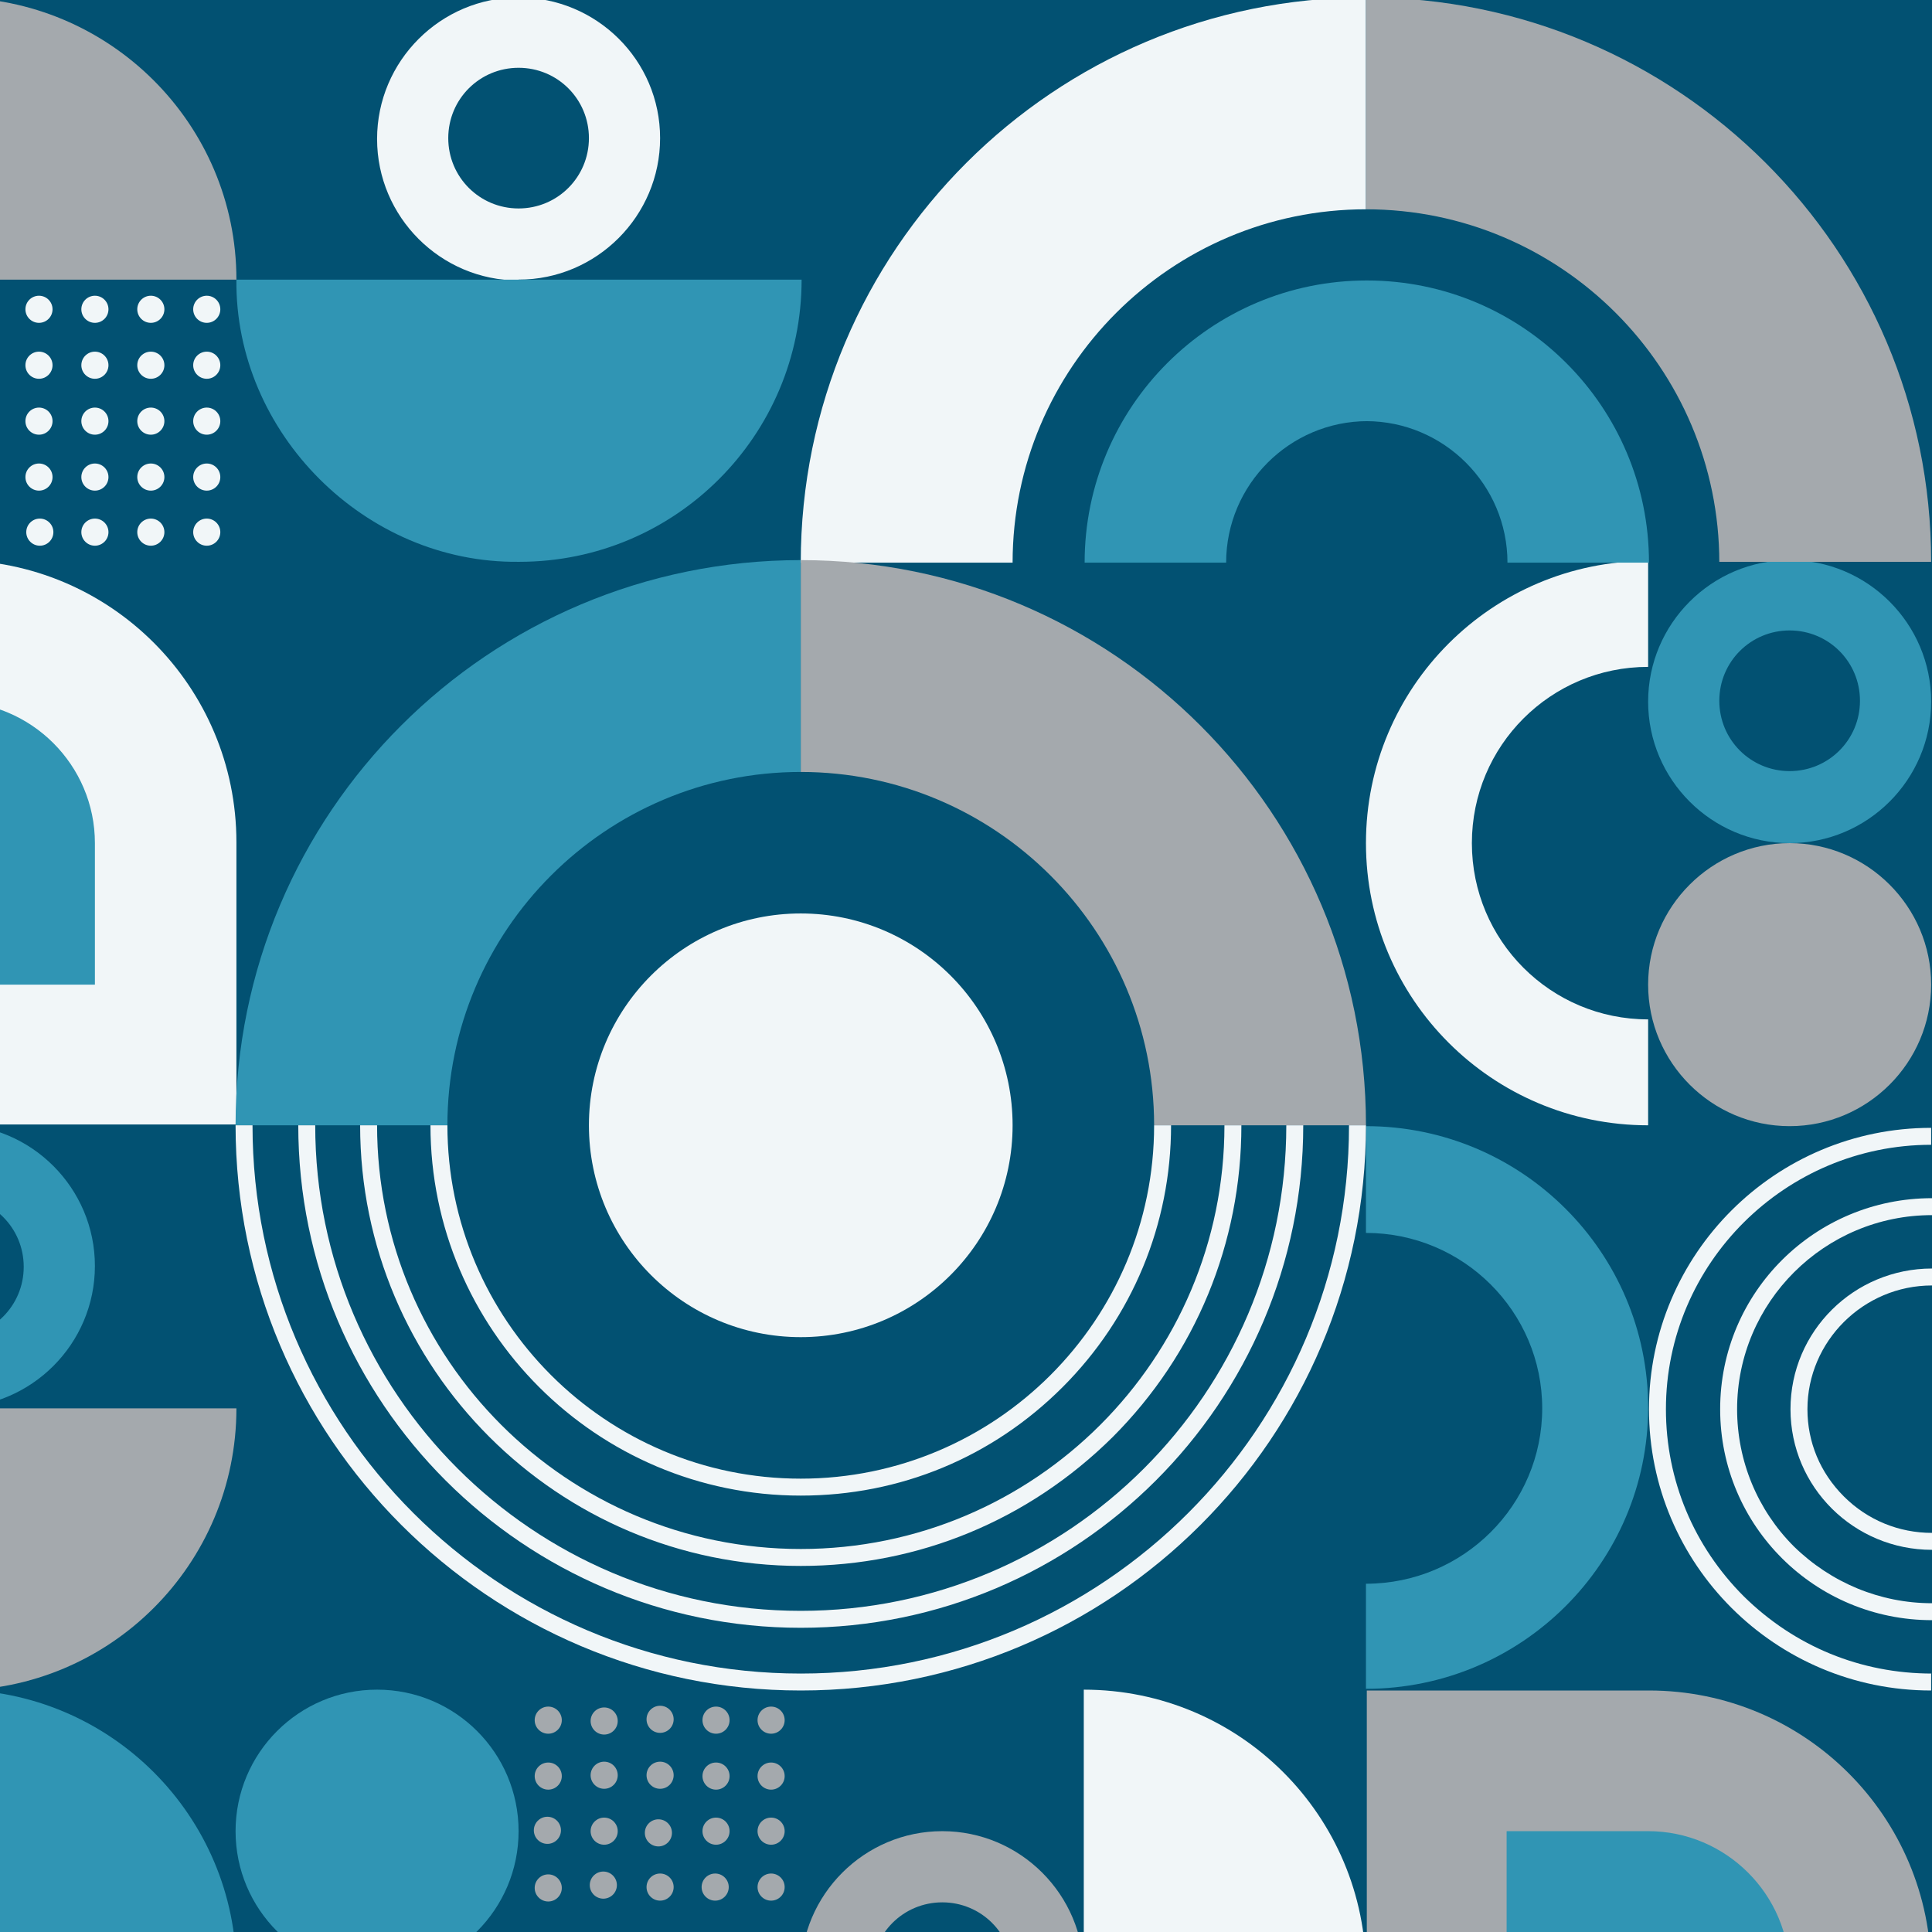
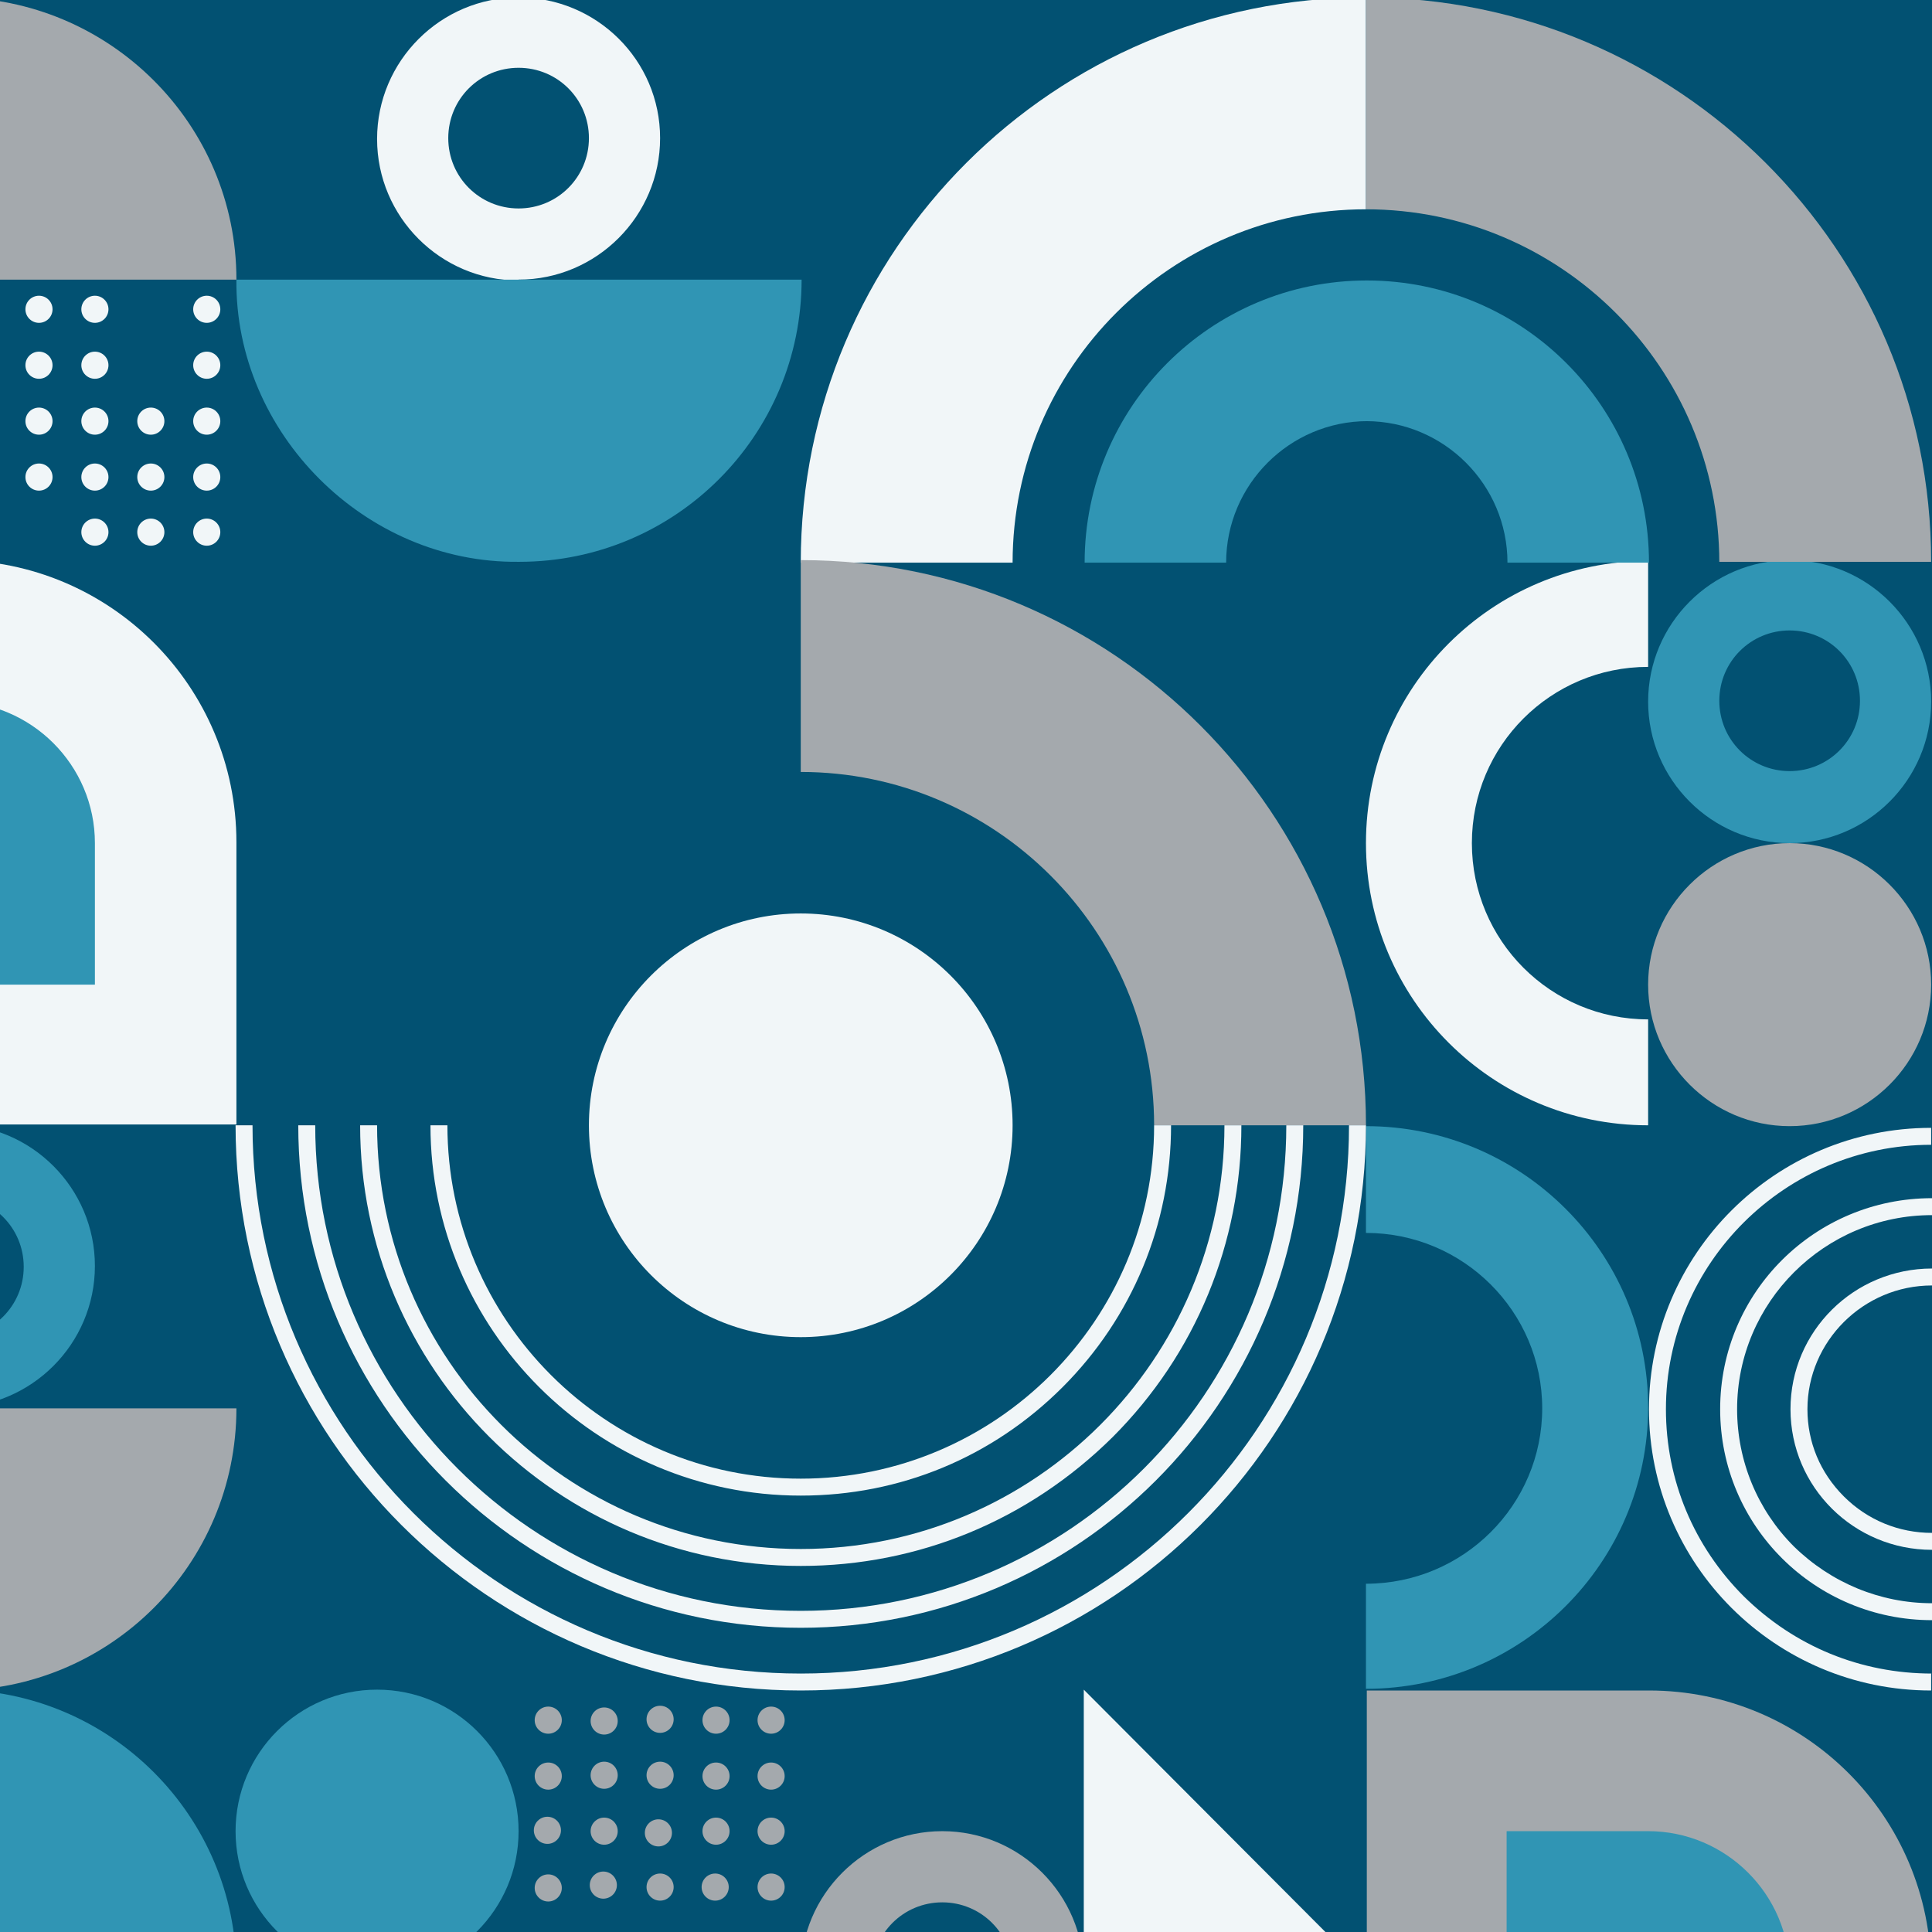
<svg xmlns="http://www.w3.org/2000/svg" id="Layer_1" data-name="Layer 1" version="1.1" viewBox="0 0 228 228">
  <defs>
    <style>
      .cls-1 {
        clip-path: url(#clippath);
      }

      .cls-2 {
        fill: none;
      }

      .cls-2, .cls-3, .cls-4, .cls-5, .cls-6, .cls-7 {
        stroke-width: 0px;
      }

      .cls-3 {
        fill: #3095b4;
      }

      .cls-4 {
        fill: #025172;
      }

      .cls-5 {
        fill: #f1f6f8;
      }

      .cls-6 {
        fill: #a4a9ad;
      }

      .cls-7 {
        fill: #f1f6f8;
      }
    </style>
    <clipPath id="clippath">
      <rect class="cls-2" width="228" height="228" />
    </clipPath>
  </defs>
  <g class="cls-1">
    <g>
      <g>
        <rect class="cls-4" x="-9.6" y="-4.5" width="245.6" height="238.9" />
        <g>
          <g>
            <path class="cls-3" d="M161.2,133.1v12.4c11.5,0,20.8,9.3,20.8,20.7s-9.3,20.7-20.8,20.7v12.4c18.4,0,33.3-14.9,33.3-33.2s-14.9-33.2-33.3-33.2v.2h0Z" />
            <path class="cls-7" d="M211.3,166.3c0,9.2,7.5,16.6,16.7,16.6s0,0,0,0v-2h0c-3.9,0-7.6-1.5-10.4-4.3-2.8-2.8-4.3-6.4-4.3-10.3,0-8,6.6-14.6,14.7-14.6v-2s0,0,0,0c-9.2,0-16.7,7.4-16.7,16.6Z" />
            <path class="cls-7" d="M203,166.3c0,13.8,11.2,24.9,25,24.9s0,0,0,0h0v-2h0c-6.1,0-11.9-2.4-16.3-6.7-4.3-4.3-6.7-10.1-6.7-16.2,0-12.6,10.3-22.9,23-22.9v-2c-13.8,0-25,11.1-25,24.9Z" />
            <path class="cls-7" d="M228,197.5c-8.4,0-16.2-3.2-22.2-9.1-5.9-5.9-9.2-13.7-9.2-22.1,0-17.2,14.1-31.2,31.3-31.2v-2c-18.4,0-33.3,14.9-33.3,33.2,0,18.3,14.9,33.2,33.3,33.2s0,0,0,0v-2h0Z" />
          </g>
          <path class="cls-3" d="M-5.4,232.7h-33.3c0-18.4,14.9-33.3,33.3-33.3s33.3,14.9,33.3,33.3H-5.4Z" />
          <path class="cls-5" d="M94.5,107.8c-13.8,0-25,11.2-25,25h0c0,13.8,11.2,25,25,25s25-11.2,25-25-11.2-25-25-25Z" />
          <g>
            <circle class="cls-3" cx="44.5" cy="216.1" r="16.7" />
            <g>
              <g>
                <circle class="cls-6" cx="64.7" cy="222.8" r="1.6" />
                <circle class="cls-6" cx="64.6" cy="216" r="1.6" />
                <circle class="cls-6" cx="64.7" cy="209.6" r="1.6" />
                <circle class="cls-6" cx="64.7" cy="203" r="1.6" />
              </g>
              <g>
                <circle class="cls-6" cx="71.2" cy="222.5" r="1.6" transform="translate(-154.3 283.5) rotate(-87.4)" />
                <circle class="cls-6" cx="71.3" cy="216.1" r="1.6" />
                <circle class="cls-6" cx="71.3" cy="209.5" r="1.6" />
                <circle class="cls-6" cx="71.3" cy="203.1" r="1.6" />
              </g>
              <g>
                <circle class="cls-6" cx="77.9" cy="222.7" r="1.6" />
                <circle class="cls-6" cx="77.7" cy="216.3" r="1.6" />
                <circle class="cls-6" cx="77.9" cy="209.5" r="1.6" />
                <circle class="cls-6" cx="77.9" cy="202.9" r="1.6" />
              </g>
              <g>
                <circle class="cls-6" cx="84.4" cy="222.7" r="1.6" />
                <circle class="cls-6" cx="84.5" cy="216.1" r="1.6" />
                <circle class="cls-6" cx="84.5" cy="209.6" r="1.6" />
                <circle class="cls-6" cx="84.5" cy="203" r="1.6" />
              </g>
              <g>
                <circle class="cls-6" cx="91" cy="222.7" r="1.6" />
                <circle class="cls-6" cx="91" cy="216.1" r="1.6" />
                <circle class="cls-6" cx="91" cy="209.6" r="1.6" />
                <circle class="cls-6" cx="91" cy="203" r="1.6" />
              </g>
            </g>
          </g>
          <g>
            <path class="cls-6" d="M111.2,241.1c-4.6,0-8.3-3.7-8.3-8.3s3.7-8.3,8.3-8.3,8.3,3.7,8.3,8.3-3.7,8.3-8.3,8.3ZM127.9,232.8c0-9.2-7.5-16.7-16.7-16.7s-16.7,7.5-16.7,16.7,7.5,16.7,16.7,16.7,16.7-7.5,16.7-16.7h0Z" />
-             <path class="cls-5" d="M161.2,232.8c.2,18.1-15.2,33.5-33.3,33.3v-66.7c18.4,0,33.3,14.9,33.3,33.3h0Z" />
+             <path class="cls-5" d="M161.2,232.8c.2,18.1-15.2,33.5-33.3,33.3v-66.7h0Z" />
          </g>
          <g>
            <path class="cls-6" d="M227.9,232.8c0-18.4-14.9-33.3-33.3-33.3h-33.3v33.3c0,18.4,14.9,33.3,33.3,33.3s33.3-14.9,33.3-33.3h0Z" />
            <path class="cls-3" d="M194.5,216.1h-16.7v16.7c0,9.2,7.5,16.7,16.7,16.7s16.7-7.5,16.7-16.7-7.5-16.7-16.7-16.7Z" />
          </g>
          <g>
            <path class="cls-5" d="M173.7,99.5c0-11.5,9.3-20.8,20.8-20.8v-12.5c-18.4,0-33.3,14.9-33.3,33.3s14.9,33.3,33.3,33.3v-12.5c-11.5,0-20.8-9.3-20.8-20.8Z" />
            <path class="cls-6" d="M211.2,99.5c-9.2,0-16.7,7.5-16.7,16.7s7.5,16.7,16.7,16.7h0c9.2,0,16.7-7.5,16.7-16.7s-7.5-16.7-16.7-16.7Z" />
            <path class="cls-3" d="M211.2,66.1v8.3c4.6,0,8.3,3.7,8.3,8.3s-3.7,8.3-8.3,8.3h0c-4.6,0-8.3-3.7-8.3-8.3s3.7-8.3,8.3-8.3v-8.3c-9.2,0-16.7,7.5-16.7,16.7s7.5,16.7,16.7,16.7h0c9.2,0,16.7-7.5,16.7-16.7s-7.5-16.7-16.7-16.7Z" />
          </g>
          <g>
            <path class="cls-3" d="M-13.8,149.5c0-4.6,3.7-8.3,8.3-8.3s8.3,3.7,8.3,8.3-3.7,8.3-8.3,8.3-8.3-3.7-8.3-8.3ZM-5.5,166.1c9.2,0,16.7-7.5,16.7-16.7s-7.5-16.7-16.7-16.7-16.7,7.5-16.7,16.7,7.5,16.7,16.7,16.7h0Z" />
            <path class="cls-6" d="M-5.5,199.5c-18.1.2-33.5-15.2-33.3-33.3H27.9c0,18.4-14.9,33.3-33.3,33.3h-.1Z" />
          </g>
          <g>
            <path class="cls-5" d="M-5.5,66.1h0c-18.4,0-33.3,14.9-33.3,33.3s14.9,33.3,33.3,33.3H27.9v-33.3c0-18.4-14.9-33.3-33.3-33.3,0,0,0,0-.1,0Z" />
            <path class="cls-3" d="M-5.5,82.8h0c-9.2,0-16.7,7.5-16.7,16.7s7.5,16.7,16.7,16.7H11.2v-16.7c0-9.2-7.5-16.7-16.7-16.7Z" />
          </g>
        </g>
        <g>
          <g>
            <path class="cls-5" d="M52.9,16.3c0-4.6,3.7-8.3,8.3-8.3s8.3,3.7,8.3,8.3-3.7,8.3-8.3,8.3-8.3-3.7-8.3-8.3ZM61.2,33c9.2,0,16.7-7.5,16.7-16.7S70.4-.3,61.2-.3s-16.7,7.5-16.7,16.7,7.5,16.7,16.7,16.7h0Z" />
            <path class="cls-3" d="M61.2,66.3c-18.1.2-33.5-15.2-33.3-33.3h66.7c0,18.4-14.9,33.3-33.3,33.3h0Z" />
          </g>
          <g>
            <path class="cls-6" d="M27.9,33H-5.5V-.3C12.9-.3,27.9,14.6,27.9,33Z" />
            <g>
              <g>
                <circle class="cls-5" cx="-2" cy="36.5" r="1.6" />
                <circle class="cls-5" cx="-2" cy="43.2" r="1.6" />
                <circle class="cls-5" cx="-2.1" cy="49.7" r="1.6" />
                <circle class="cls-5" cx="-2" cy="56.3" r="1.6" />
                <circle class="cls-5" cx="-2" cy="62.8" r="1.6" />
              </g>
              <g>
                <circle class="cls-5" cx="4.6" cy="36.5" r="1.6" />
                <circle class="cls-5" cx="4.6" cy="43.1" r="1.6" />
                <circle class="cls-5" cx="4.6" cy="49.7" r="1.6" />
                <circle class="cls-5" cx="4.6" cy="56.3" r="1.6" />
-                 <circle class="cls-5" cx="4.7" cy="62.8" r="1.6" />
              </g>
              <g>
                <circle class="cls-5" cx="11.2" cy="36.5" r="1.6" />
                <circle class="cls-5" cx="11.2" cy="43.1" r="1.6" />
                <circle class="cls-5" cx="11.2" cy="49.7" r="1.6" />
                <circle class="cls-5" cx="11.2" cy="56.3" r="1.6" />
                <circle class="cls-5" cx="11.2" cy="62.8" r="1.6" />
              </g>
              <g>
-                 <circle class="cls-5" cx="17.8" cy="36.5" r="1.6" />
-                 <circle class="cls-5" cx="17.8" cy="43.1" r="1.6" />
                <circle class="cls-5" cx="17.8" cy="49.7" r="1.6" />
                <circle class="cls-5" cx="17.8" cy="56.3" r="1.6" />
                <circle class="cls-5" cx="17.8" cy="62.8" r="1.6" />
              </g>
              <g>
                <circle class="cls-5" cx="24.4" cy="36.5" r="1.6" />
                <circle class="cls-5" cx="24.4" cy="43.1" r="1.6" />
                <circle class="cls-5" cx="24.4" cy="49.7" r="1.6" />
                <circle class="cls-5" cx="24.4" cy="56.3" r="1.6" />
                <circle class="cls-5" cx="24.4" cy="62.8" r="1.6" />
              </g>
            </g>
          </g>
          <g>
            <path class="cls-5" d="M161.2,24.7h0V-.3c-36.8,0-66.7,29.8-66.7,66.7h25c0-23,18.7-41.7,41.7-41.7Z" />
            <path class="cls-6" d="M202.9,66.3h25C227.9,29.5,198-.3,161.2-.3v25c23,0,41.7,18.7,41.7,41.7h0Z" />
            <path class="cls-3" d="M161.2,49.7c9.2,0,16.7,7.5,16.7,16.7h16.7c0-18.4-14.9-33.3-33.3-33.3s-33.3,14.9-33.3,33.3h16.7c0-9.2,7.5-16.7,16.7-16.7h-.2,0Z" />
          </g>
        </g>
      </g>
-       <path class="cls-3" d="M94.5,91.1h0v-25c-36.8,0-66.7,29.8-66.7,66.7h25c0-23,18.7-41.7,41.7-41.7Z" />
      <path class="cls-6" d="M136.2,132.8h25c0-36.8-29.8-66.7-66.7-66.7v25c23,0,41.7,18.7,41.7,41.7Z" />
    </g>
  </g>
  <path class="cls-7" d="M94.5,176.5c11.7,0,22.6-4.5,30.9-12.8,8.2-8.2,12.8-19.2,12.8-30.9h-2c0,23-18.7,41.7-41.7,41.7s0,0,0,0c-23,0-41.7-18.7-41.7-41.7h-2c0,24.1,19.6,43.7,43.7,43.7Z" />
  <path class="cls-7" d="M94.5,184.8c13.9,0,26.9-5.4,36.8-15.2,9.8-9.8,15.2-22.9,15.2-36.8h-2c0,27.6-22.4,50-50,50s-50-22.4-50-50h-2c0,28.7,23.3,52,52,52Z" />
  <path class="cls-7" d="M94.5,192.1c32.7,0,59.3-26.6,59.3-59.3h-2c0,31.6-25.7,57.3-57.3,57.3s-57.3-25.7-57.3-57.3h-2c0,32.7,26.6,59.3,59.3,59.3Z" />
  <path class="cls-7" d="M94.5,199.5h0c36.8,0,66.7-29.8,66.7-66.7h-2c0,35.7-29,64.7-64.7,64.7s-64.7-29-64.7-64.7h-2c0,36.8,29.9,66.7,66.7,66.7Z" />
</svg>